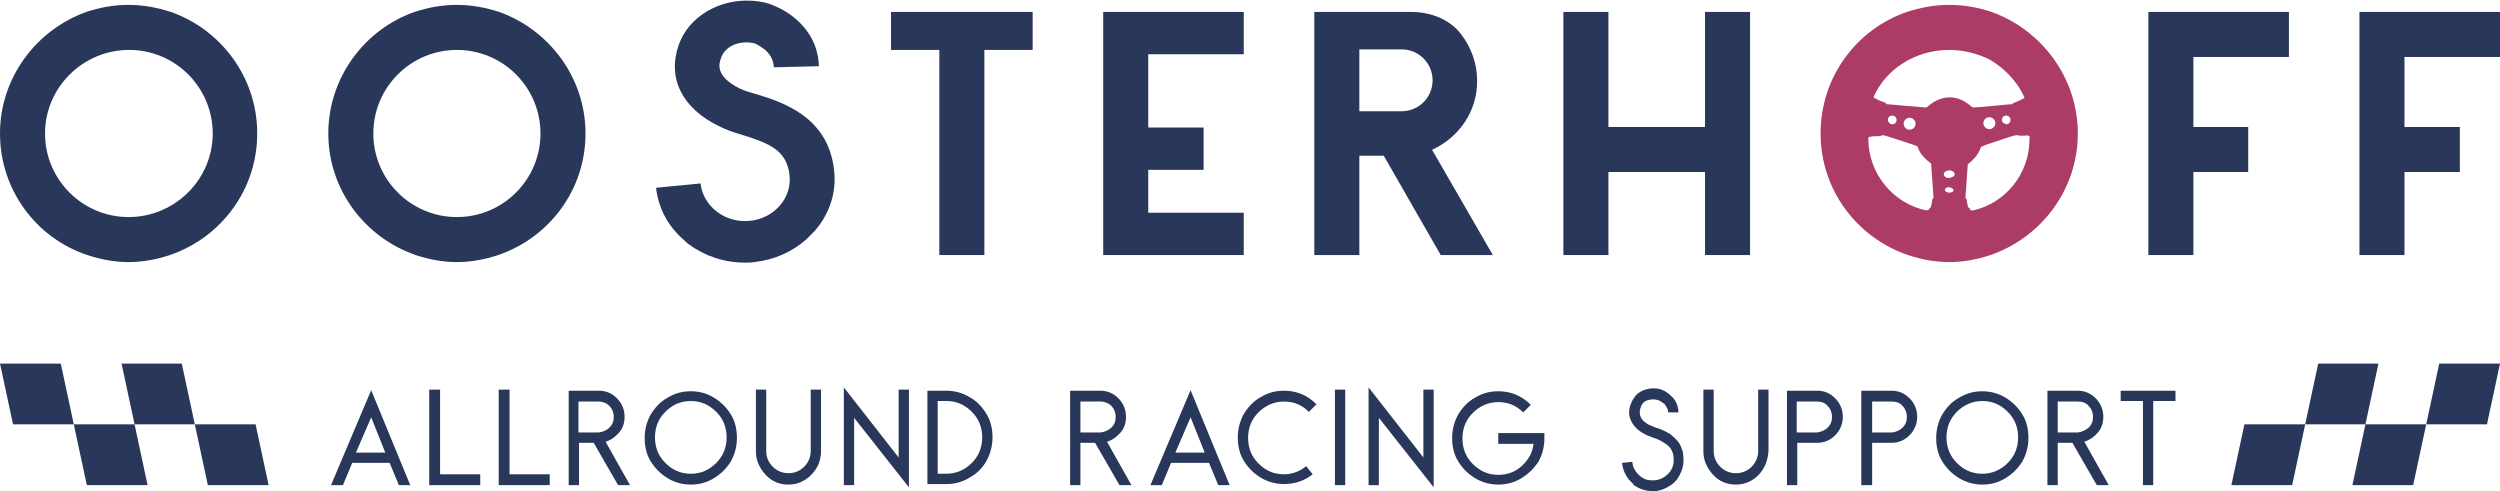
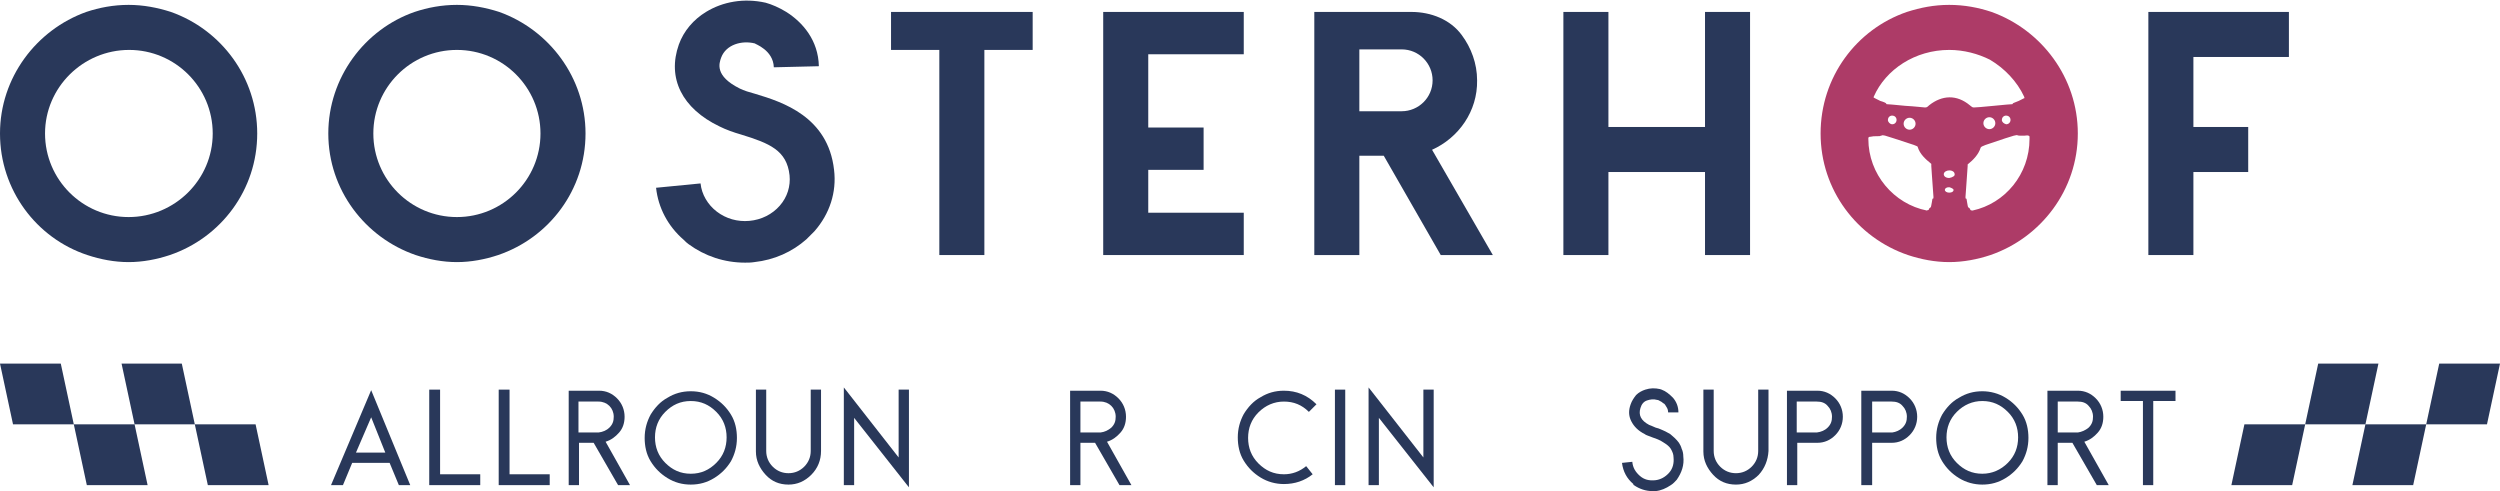
<svg xmlns="http://www.w3.org/2000/svg" version="1.1" id="Layer_1" x="0px" y="0px" viewBox="0 0 460.7 90.5" style="enable-background:new 0 0 460.7 90.5;" xml:space="preserve">
  <style type="text/css">
	.st0{fill:#29385A;}
	.st1{fill:#AD3B67;}
</style>
  <g>
    <g>
      <path class="st0" d="M39.2,24.6c0-8.5-6.9-15.4-15.4-15.4S8.3,16.1,8.3,24.6s6.9,15.4,15.4,15.4S39.2,33.1,39.2,24.6 M47.4,24.6    c0,10.4-6.7,19.2-16.1,22.4c-2.4,0.8-5,1.3-7.6,1.3s-5.2-0.5-7.6-1.3C6.7,43.9,0,35,0,24.6C0,14.3,6.7,5.5,15.9,2.2    c2.4-0.8,5-1.3,7.8-1.3c2.7,0,5.3,0.5,7.8,1.3C40.8,5.5,47.4,14.3,47.4,24.6" />
      <path class="st0" d="M99.6,24.6c0-8.5-6.9-15.4-15.4-15.4s-15.4,6.9-15.4,15.4s6.9,15.4,15.4,15.4S99.6,33.1,99.6,24.6     M107.9,24.6c0,10.4-6.7,19.2-16.1,22.4c-2.4,0.8-5,1.3-7.6,1.3s-5.2-0.5-7.6-1.3c-9.3-3.2-16.1-12-16.1-22.4    c0-10.3,6.7-19.2,15.9-22.4c2.4-0.8,5-1.3,7.8-1.3c2.7,0,5.3,0.5,7.8,1.3C101.2,5.5,107.9,14.3,107.9,24.6" />
      <path class="st0" d="M153.7,31.3c0.5,4.1-0.8,8.1-3.6,11.3c-0.5,0.5-1,1-1.5,1.5c-2.6,2.3-5.9,3.8-9.6,4.2    c-0.6,0.1-1.2,0.1-1.7,0.1c-3.8,0-7.4-1.2-10.4-3.4c-0.3-0.2-0.6-0.5-0.9-0.8c-2.9-2.5-4.7-5.9-5.1-9.6l8.2-0.8    c0.2,2,1.3,3.9,3,5.2c1.7,1.3,3.8,1.9,6,1.7c2.2-0.2,4.2-1.2,5.6-2.8c1.4-1.6,2-3.6,1.8-5.6c-0.5-4.6-3.7-5.9-8.9-7.5    c-1.4-0.4-2.8-0.9-4-1.5c-6.9-3.3-9.7-8.9-7.5-15.1c0.9-2.5,2.7-4.6,5-6c3.1-1.9,7-2.6,11-1.7c1.1,0.3,2.5,0.9,3.8,1.7    c3,1.9,5.9,5.2,6,10l-8.3,0.2c-0.1-3.2-3.5-4.3-3.5-4.4c-2.4-0.6-5.3,0.2-6.2,2.6c-0.4,1.1-1.2,3.4,3.4,5.7c0.8,0.4,1.8,0.7,2.9,1    C144.2,18.8,152.6,21.5,153.7,31.3" />
    </g>
    <polygon class="st0" points="164.2,2.2 164.2,9.2 173.1,9.2 173.1,47 181.4,47 181.4,9.2 190.3,9.2 190.3,2.2  " />
    <polygon class="st0" points="203.3,2.2 203.3,47 229.2,47 229.2,39.2 211.6,39.2 211.6,31.3 221.8,31.3 221.8,23.5 211.6,23.5    211.6,10 229.2,10 229.2,2.2  " />
    <g>
      <path class="st0" d="M250.5,20.5h7.8c3.1,0,5.7-2.5,5.7-5.7c0-3.1-2.5-5.7-5.7-5.7h-7.8V20.5z M263.9,27.6L275.1,47h-9.6L255,28.7    h-4.5V47h-8.3V2.2h17.9c3.6,0,7.2,1.4,9.3,4.3c1.7,2.3,2.8,5.2,2.8,8.3C272.3,20.5,268.8,25.4,263.9,27.6" />
    </g>
    <polygon class="st0" points="314.2,2.2 314.2,23.4 296.4,23.4 296.4,2.2 288.1,2.2 288.1,47 296.4,47 296.4,31.7 314.2,31.7    314.2,47 322.5,47 322.5,2.2  " />
    <polygon class="st0" points="395.9,2.2 395.9,47 404.2,47 404.2,31.7 414.3,31.7 414.3,23.4 404.2,23.4 404.2,10.5 421.8,10.5    421.8,2.2  " />
-     <polygon class="st0" points="434.8,2.2 434.8,47 443.1,47 443.1,31.7 453.3,31.7 453.3,23.4 443.1,23.4 443.1,10.5 460.7,10.5    460.7,2.2  " />
    <path class="st1" d="M367,2.2c-2.4-0.8-5-1.3-7.8-1.3s-5.3,0.5-7.8,1.3c-9.3,3.2-15.9,12-15.9,22.4c0,10.4,6.7,19.2,16.1,22.4   c2.4,0.8,5,1.3,7.6,1.3s5.2-0.5,7.6-1.3c9.3-3.2,16.1-12,16.1-22.4C382.9,14.3,376.2,5.5,367,2.2z M369.5,25.5   c1.5-0.5,2-0.6,2.1-0.6c0.1,0,0.1,0,0.1,0c0,0,0.2,0.1,0.5,0.1c0.3,0,0.6,0,0.9,0c0.2,0,0.5-0.1,0.7,0c0.1,0,0.2,0.1,0.2,0.2   c0,0.1,0,0.3,0,0.4c0,6.5-4.5,11.9-10.5,13.2c-0.1,0-0.2,0-0.4-0.1c0-0.2-0.2-0.4-0.4-0.5c-0.1-0.2-0.1-0.4-0.2-0.9   c-0.1-0.7-0.1-0.7-0.2-0.7c-0.1,0-0.1-0.1-0.1-0.3c0-0.2,0.1-1.4,0.2-2.8c0.1-1,0.1-1.9,0.2-2.9c0-0.1,0-0.3,0-0.3   c1-0.8,2-1.8,2.4-3.1C365.2,26.9,365.6,26.8,369.5,25.5z M365.5,22.7c0-0.6,0.5-1.1,1.1-1.1c0.6,0,1.1,0.5,1.1,1.1   c0,0.6-0.5,1.1-1.1,1.1C366,23.8,365.5,23.3,365.5,22.7z M368.9,22.1c0-0.4,0.3-0.8,0.8-0.8c0.4,0,0.8,0.3,0.8,0.8   c0,0.4-0.3,0.8-0.8,0.8C369.3,22.8,368.9,22.5,368.9,22.1z M373,18.1c-0.2,0.1-0.4,0.2-1,0.5c-0.7,0.3-1.1,0.4-1.1,0.5   c0,0,0,0.1-0.1,0.1c0,0-1.6,0.1-3.4,0.3c-1.8,0.2-3.5,0.3-3.6,0.3c-0.3,0-0.3,0-0.8-0.4c-2.4-2-5.1-1.9-7.5,0   c-0.4,0.4-0.5,0.4-0.8,0.4c-0.2,0-1.8-0.2-3.6-0.3c-1.8-0.2-3.4-0.3-3.4-0.3c0,0-0.1,0-0.1-0.1c0-0.1-0.4-0.3-1.1-0.5   c-0.4-0.2-0.6-0.3-0.8-0.4c-0.4-0.2-0.5-0.2-0.4-0.4c2.2-5,7.6-8.6,13.9-8.6c2.7,0,5.3,0.7,7.5,1.8c2.7,1.6,5,4,6.3,6.8   C373.1,18.1,373.1,18.1,373,18.1z M359.2,32.8c-0.6,0-1-0.3-1-0.7c0-0.4,0.5-0.7,1-0.7v0c0.6,0,1,0.3,1,0.7   C360.3,32.4,359.8,32.7,359.2,32.8z M360,35c0,0.3-0.3,0.5-0.8,0.5c-0.4,0-0.8-0.2-0.8-0.5c0-0.3,0.3-0.5,0.8-0.5   C359.6,34.6,360,34.8,360,35z M349,25.5c4,1.3,4.4,1.4,4.4,1.6c0.4,1.3,1.4,2.2,2.5,3.1c0,0.1,0,0.2,0,0.4c0.1,1,0.1,2,0.2,2.9   c0.1,1.4,0.2,2.7,0.2,2.8c0,0.2,0,0.3-0.1,0.3c-0.1,0-0.1,0-0.2,0.7c-0.1,0.4-0.1,0.7-0.2,0.9c-0.2,0.1-0.3,0.2-0.4,0.5   c-0.1,0-0.2,0-0.3,0.1c-6.1-1.2-10.8-6.7-10.8-13.2c0-0.1,0-0.1,0-0.2c0.1-0.2,0.2-0.2,0.4-0.2c0.4-0.1,0.7-0.1,1.1-0.1   c0.5,0,0.7,0,0.8-0.1c0,0,0.1,0,0.1,0C347,24.8,347.4,25,349,25.5z M347.9,22.1c0-0.4,0.3-0.8,0.8-0.8c0.4,0,0.8,0.3,0.8,0.8   c0,0.4-0.3,0.8-0.8,0.8C348.3,22.9,347.9,22.5,347.9,22.1z M350.8,22.8c0-0.6,0.5-1.1,1.1-1.1c0.6,0,1.1,0.5,1.1,1.1   s-0.5,1.1-1.1,1.1C351.3,23.9,350.8,23.4,350.8,22.8z" />
  </g>
  <polygon class="st0" points="11.2,67 0,67 2.4,78.2 13.6,78.2 16,89.4 27.2,89.4 24.8,78.2 22.4,67 33.5,67 35.9,78.2 35.9,78.2   38.3,89.4 49.5,89.4 47.1,78.2 35.9,78.2 35.9,78.2 24.8,78.2 13.6,78.2 " />
  <polygon class="st0" points="449.5,67 460.7,67 458.3,78.2 447.1,78.2 444.7,89.4 433.5,89.4 435.9,78.2 438.3,67 427.2,67   424.8,78.2 424.8,78.2 422.4,89.4 411.2,89.4 413.6,78.2 424.8,78.2 424.8,78.2 435.9,78.2 447.1,78.2 " />
  <g>
    <path class="st0" d="M64.9,85.3l-1.7,4.1H61l7.4-17.5h0l7.2,17.5h-2.1l-1.7-4.1H64.9z M68.4,76.9l-2.8,6.5h5.4L68.4,76.9z" />
    <path class="st0" d="M81.1,71.8v15.6h7.4v2h-9.4V71.8H81.1z" />
    <path class="st0" d="M93.9,71.8v15.6h7.4v2h-9.4V71.8H93.9z" />
    <path class="st0" d="M109.4,81.6h-2.7v7.8h-1.9V72h5.6c1.3,0,2.4,0.5,3.3,1.4c0.9,0.9,1.4,2.1,1.4,3.4c0,1.1-0.3,2.1-1,2.9   c-0.7,0.8-1.5,1.4-2.5,1.7l4.5,8h-2.2L109.4,81.6z M112.3,78.8c0.6-0.6,0.8-1.2,0.8-2c0-0.8-0.3-1.5-0.8-2s-1.2-0.8-2-0.8h-3.7v5.7   h3.7C111.1,79.6,111.8,79.3,112.3,78.8z" />
    <path class="st0" d="M131.6,88.1c-1.3,0.8-2.7,1.2-4.3,1.2s-3-0.4-4.3-1.2c-1.3-0.8-2.3-1.8-3.1-3.1c-0.8-1.3-1.1-2.8-1.1-4.3   c0-1.6,0.4-3,1.1-4.3c0.8-1.3,1.8-2.4,3.1-3.1c1.3-0.8,2.7-1.2,4.3-1.2s3,0.4,4.3,1.2c1.3,0.8,2.3,1.8,3.1,3.1   c0.8,1.3,1.1,2.8,1.1,4.3c0,1.6-0.4,3-1.1,4.3C133.9,86.3,132.9,87.3,131.6,88.1z M132,75.9c-1.3-1.3-2.8-2-4.7-2s-3.4,0.7-4.7,2   c-1.3,1.3-1.9,2.9-1.9,4.7s0.6,3.4,1.9,4.7c1.3,1.3,2.8,2,4.7,2s3.4-0.7,4.7-2c1.3-1.3,1.9-2.9,1.9-4.7S133.3,77.2,132,75.9z" />
    <path class="st0" d="M149.5,87.5c-1.2,1.2-2.6,1.8-4.2,1.8c-1.7,0-3.1-0.6-4.2-1.8s-1.8-2.6-1.8-4.3V71.8h1.9v11.3   c0,1.1,0.4,2.1,1.2,2.9c0.8,0.8,1.8,1.2,2.9,1.2c1.1,0,2.1-0.4,2.9-1.2s1.2-1.8,1.2-2.9V71.8h1.9v11.3   C151.3,84.8,150.7,86.3,149.5,87.5z" />
    <path class="st0" d="M157.4,77v12.4h-1.9v-18l0.4,0.5l9.7,12.4V71.8h1.9v18l-0.4-0.5L157.4,77z" />
-     <path class="st0" d="M181.8,76.3c0.8,1.3,1.1,2.8,1.1,4.3c0,1.6-0.4,3-1.1,4.3s-1.8,2.4-3.1,3.1c-1.3,0.8-2.7,1.2-4.3,1.2h-3.5V72   h3.5c1.5,0,3,0.4,4.3,1.2C180,73.9,181,75,181.8,76.3z M172.8,73.9v13.4h1.6c1.8,0,3.4-0.7,4.7-2c1.3-1.3,1.9-2.9,1.9-4.7   s-0.6-3.4-1.9-4.7c-1.3-1.3-2.8-2-4.7-2H172.8z" />
    <path class="st0" d="M201.8,81.6h-2.7v7.8h-1.9V72h5.6c1.3,0,2.4,0.5,3.3,1.4c0.9,0.9,1.4,2.1,1.4,3.4c0,1.1-0.3,2.1-1,2.9   c-0.7,0.8-1.5,1.4-2.5,1.7l4.5,8h-2.2L201.8,81.6z M204.8,78.8c0.6-0.6,0.8-1.2,0.8-2c0-0.8-0.3-1.5-0.8-2s-1.2-0.8-2-0.8h-3.7v5.7   h3.7C203.6,79.6,204.2,79.3,204.8,78.8z" />
-     <path class="st0" d="M215.8,85.3l-1.7,4.1H212l7.4-17.5h0l7.2,17.5h-2.1l-1.7-4.1H215.8z M219.4,76.9l-2.8,6.5h5.4L219.4,76.9z" />
    <path class="st0" d="M236.6,89.2c-1.5,0-3-0.4-4.3-1.2c-1.3-0.8-2.3-1.8-3.1-3.1c-0.8-1.3-1.1-2.8-1.1-4.3c0-1.6,0.4-3,1.1-4.3   c0.8-1.3,1.8-2.4,3.1-3.1c1.3-0.8,2.7-1.2,4.3-1.2c2.3,0,4.3,0.8,6,2.5l-1.4,1.4c-1.3-1.3-2.8-1.9-4.6-1.9c-1.8,0-3.4,0.7-4.7,2   c-1.3,1.3-1.9,2.9-1.9,4.7s0.6,3.4,1.9,4.7c1.3,1.3,2.8,2,4.7,2c1.5,0,2.9-0.5,4.1-1.5l1.2,1.5C240.4,88.6,238.6,89.2,236.6,89.2z" />
    <path class="st0" d="M248,89.4H246V71.8h1.9V89.4z" />
    <path class="st0" d="M254.1,77v12.4h-1.9v-18l0.4,0.5l9.7,12.4V71.8h1.9v18l-0.4-0.5L254.1,77z" />
-     <path class="st0" d="M280.4,88.1c-1.3,0.8-2.7,1.2-4.3,1.2c-1.5,0-3-0.4-4.3-1.2c-1.3-0.8-2.3-1.8-3.1-3.1   c-0.8-1.3-1.1-2.8-1.1-4.3c0-1.6,0.4-3,1.1-4.3c0.8-1.3,1.8-2.4,3.1-3.1c1.3-0.8,2.7-1.2,4.3-1.2c2.3,0,4.3,0.8,6,2.5l-1.4,1.4   c-1.3-1.3-2.8-1.9-4.6-1.9c-1.8,0-3.4,0.7-4.7,2c-1.3,1.3-1.9,2.9-1.9,4.7s0.6,3.4,1.9,4.7c1.3,1.3,2.8,2,4.7,2   c1.6,0,3.1-0.5,4.3-1.6c1.2-1.1,2-2.4,2.2-4.1h-6.5v-2h8.5v1c0,1.6-0.4,3-1.1,4.3C282.7,86.3,281.7,87.3,280.4,88.1z" />
    <path class="st0" d="M301,89.2c-1.2-1-1.9-2.3-2.1-3.9l1.9-0.2c0.1,1.1,0.6,1.9,1.4,2.6c0.8,0.7,1.7,0.9,2.8,0.8   c1-0.1,1.9-0.6,2.6-1.4c0.7-0.8,0.9-1.8,0.8-2.8c0-0.6-0.2-1-0.4-1.4s-0.5-0.7-0.9-1c-0.4-0.3-0.8-0.5-1.1-0.7   c-0.4-0.2-0.9-0.4-1.5-0.6c-0.7-0.3-1.2-0.4-1.4-0.6c-1.2-0.6-2-1.4-2.5-2.4c-0.5-1-0.5-2-0.1-3.1c0.2-0.6,0.6-1.2,1-1.7   c0.5-0.5,1.1-0.8,1.7-1c0.9-0.3,1.8-0.3,2.7-0.1l0.3,0.1c0.8,0.3,1.4,0.8,2.1,1.5c0.6,0.7,1,1.6,1,2.7l-1.9,0c0-0.4-0.1-0.7-0.3-1   c-0.2-0.3-0.3-0.6-0.6-0.7c-0.2-0.2-0.4-0.3-0.6-0.4s-0.3-0.2-0.5-0.2c-0.7-0.2-1.3-0.1-1.9,0.1s-1,0.7-1.2,1.4   c-0.4,1.3,0.1,2.3,1.6,3.1c0.2,0.1,0.6,0.2,1.2,0.5c0.4,0.1,0.7,0.2,0.9,0.3c0.2,0.1,0.5,0.2,0.9,0.4c0.4,0.2,0.7,0.4,0.9,0.5   c0.2,0.2,0.5,0.4,0.8,0.7c0.3,0.3,0.6,0.6,0.8,0.9s0.4,0.7,0.5,1.1c0.2,0.4,0.3,0.9,0.3,1.4c0.2,1.6-0.3,3-1.2,4.3   c-0.3,0.3-0.6,0.7-1.1,1c-0.9,0.6-1.8,1-2.8,1.1c-0.2,0-0.4,0-0.6,0c-1.2,0-2.4-0.4-3.4-1.1c0,0-0.1,0-0.1-0.1S301,89.2,301,89.2z" />
    <path class="st0" d="M324.1,87.5c-1.2,1.2-2.6,1.8-4.2,1.8c-1.7,0-3.1-0.6-4.2-1.8s-1.8-2.6-1.8-4.3V71.8h1.9v11.3   c0,1.1,0.4,2.1,1.2,2.9s1.8,1.2,2.9,1.2c1.1,0,2.1-0.4,2.9-1.2s1.2-1.8,1.2-2.9V71.8h1.9v11.3C325.8,84.8,325.2,86.3,324.1,87.5z" />
    <path class="st0" d="M331.2,81.6v7.8h-1.9V72h5.6c1.3,0,2.4,0.5,3.3,1.4c0.9,0.9,1.4,2.1,1.4,3.4c0,1.3-0.5,2.5-1.4,3.4   c-0.9,0.9-2,1.4-3.3,1.4H331.2z M336.8,78.8c0.6-0.6,0.8-1.2,0.8-2c0-0.8-0.3-1.5-0.8-2c-0.5-0.6-1.2-0.8-2-0.8h-3.7v5.7h3.7   C335.6,79.6,336.3,79.3,336.8,78.8z" />
    <path class="st0" d="M345,81.6v7.8H343V72h5.6c1.3,0,2.4,0.5,3.3,1.4c0.9,0.9,1.4,2.1,1.4,3.4c0,1.3-0.5,2.5-1.4,3.4   c-0.9,0.9-2,1.4-3.3,1.4H345z M350.6,78.8c0.6-0.6,0.8-1.2,0.8-2c0-0.8-0.3-1.5-0.8-2c-0.5-0.6-1.2-0.8-2-0.8H345v5.7h3.7   C349.4,79.6,350.1,79.3,350.6,78.8z" />
    <path class="st0" d="M369.6,88.1c-1.3,0.8-2.7,1.2-4.3,1.2c-1.5,0-3-0.4-4.3-1.2c-1.3-0.8-2.3-1.8-3.1-3.1   c-0.8-1.3-1.1-2.8-1.1-4.3c0-1.6,0.4-3,1.1-4.3c0.8-1.3,1.8-2.4,3.1-3.1c1.3-0.8,2.7-1.2,4.3-1.2c1.5,0,3,0.4,4.3,1.2   c1.3,0.8,2.3,1.8,3.1,3.1c0.8,1.3,1.1,2.8,1.1,4.3c0,1.6-0.4,3-1.1,4.3C371.9,86.3,370.9,87.3,369.6,88.1z M370,75.9   c-1.3-1.3-2.8-2-4.7-2c-1.8,0-3.4,0.7-4.7,2c-1.3,1.3-1.9,2.9-1.9,4.7s0.6,3.4,1.9,4.7c1.3,1.3,2.8,2,4.7,2c1.8,0,3.4-0.7,4.7-2   c1.3-1.3,1.9-2.9,1.9-4.7S371.3,77.2,370,75.9z" />
    <path class="st0" d="M381.9,81.6h-2.7v7.8h-1.9V72h5.6c1.3,0,2.4,0.5,3.3,1.4c0.9,0.9,1.4,2.1,1.4,3.4c0,1.1-0.3,2.1-1,2.9   c-0.7,0.8-1.5,1.4-2.5,1.7l4.5,8h-2.2L381.9,81.6z M384.9,78.8c0.6-0.6,0.8-1.2,0.8-2c0-0.8-0.3-1.5-0.8-2c-0.5-0.6-1.2-0.8-2-0.8   h-3.7v5.7h3.7C383.6,79.6,384.3,79.3,384.9,78.8z" />
    <path class="st0" d="M390.8,73.9V72h10.1v1.9h-4.1v15.5h-1.9V73.9H390.8z" />
  </g>
</svg>